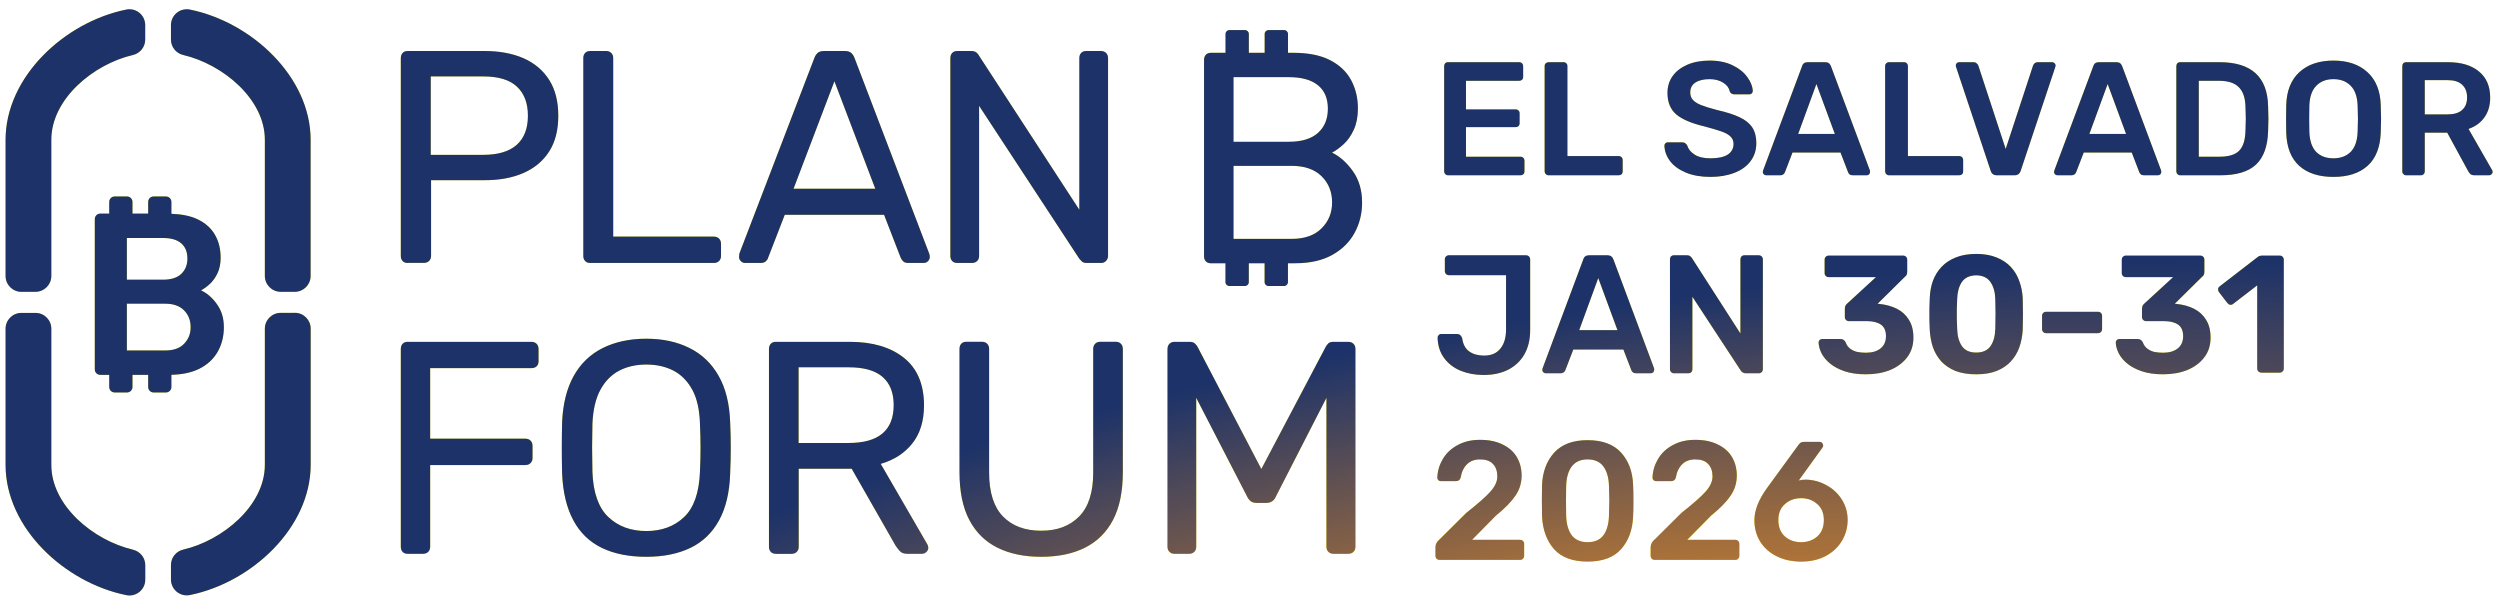
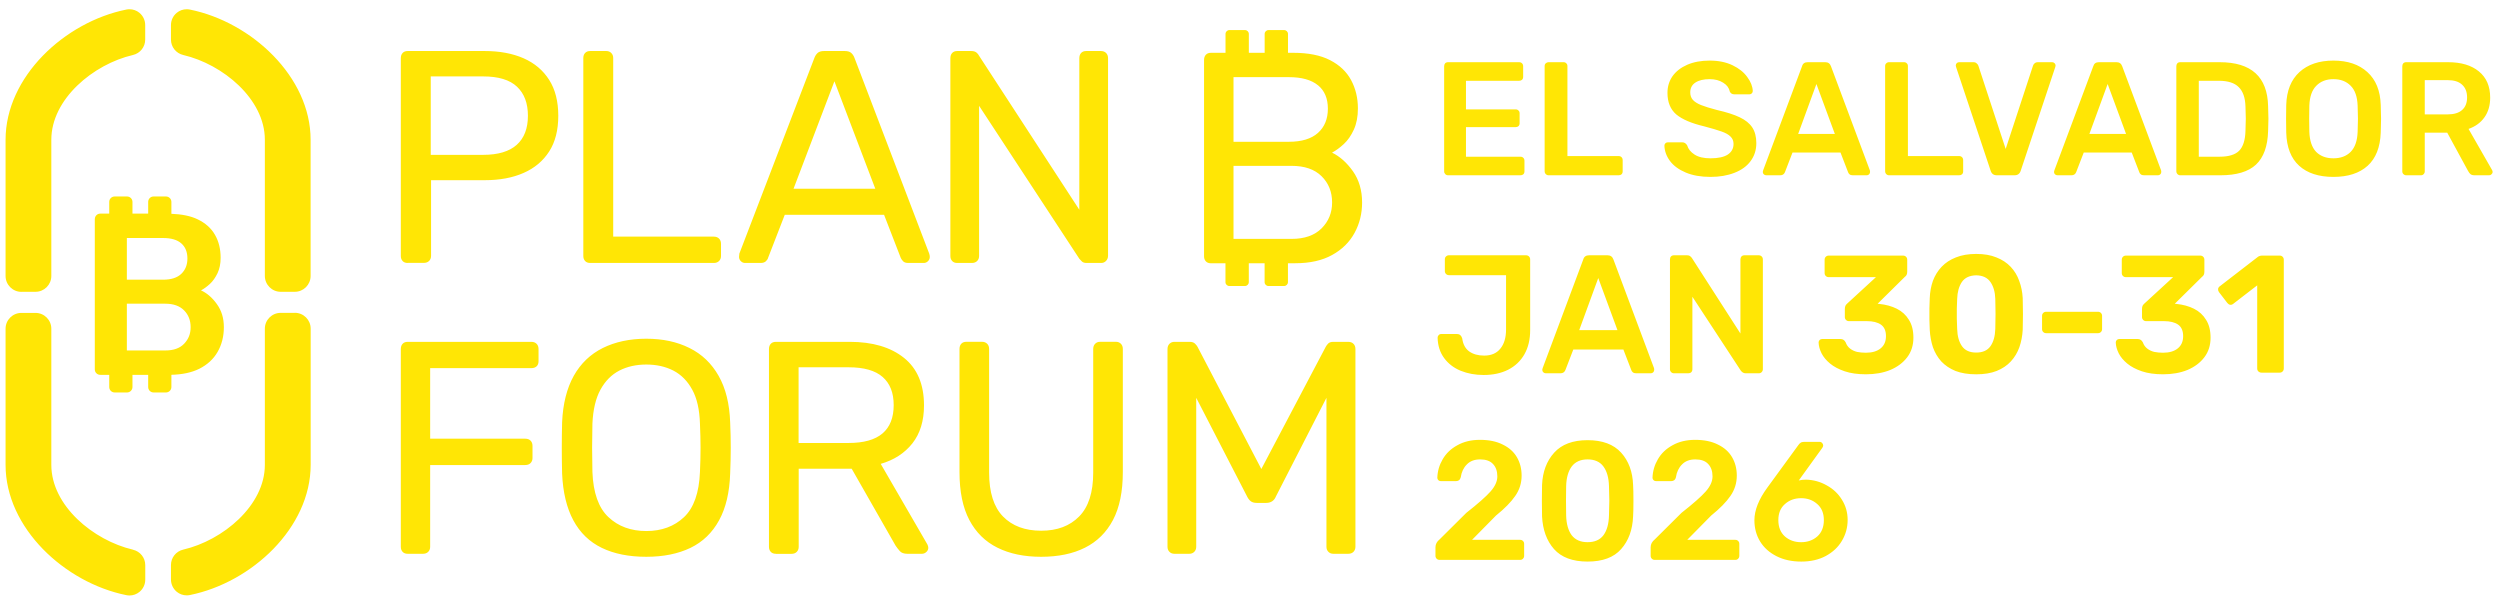
<svg xmlns="http://www.w3.org/2000/svg" width="221" height="53" viewBox="0 0 221 53" fill="none">
  <path d="M3.139 27.661C3.91 27.661 4.537 28.287 4.537 29.059V41.1C4.537 44.695 8.25 47.772 11.752 48.59L11.756 48.595C12.392 48.745 12.841 49.301 12.841 49.955V51.237C12.841 51.662 12.654 52.06 12.327 52.326C12.075 52.532 11.765 52.64 11.447 52.64C11.354 52.64 11.265 52.63 11.172 52.612C5.715 51.508 0.492 46.669 0.492 41.1V29.059C0.492 28.287 1.119 27.661 1.891 27.661H3.139ZM26.064 27.652C26.836 27.652 27.463 28.279 27.463 29.05V41.09C27.463 46.659 22.24 51.498 16.783 52.602C16.69 52.62 16.6 52.63 16.507 52.63C16.189 52.63 15.88 52.522 15.628 52.317C15.301 52.045 15.113 51.648 15.113 51.228V49.947C15.113 49.297 15.558 48.735 16.198 48.585C19.7 47.772 23.413 44.691 23.413 41.095V29.054C23.413 28.283 24.04 27.657 24.811 27.657H26.06L26.064 27.652ZM160.856 39.061C160.946 39.061 161.02 39.096 161.08 39.165C161.14 39.225 161.17 39.3 161.17 39.389C161.17 39.439 161.145 39.504 161.096 39.583L159.009 42.474C159.207 42.424 159.421 42.4 159.649 42.4C160.315 42.419 160.926 42.589 161.482 42.907C162.049 43.215 162.496 43.637 162.824 44.173C163.162 44.71 163.331 45.306 163.331 45.962C163.331 46.628 163.162 47.243 162.824 47.81C162.496 48.366 162.019 48.814 161.394 49.152C160.778 49.48 160.057 49.644 159.232 49.644C158.398 49.644 157.667 49.484 157.041 49.166C156.415 48.848 155.933 48.417 155.596 47.87C155.258 47.314 155.089 46.687 155.089 45.992C155.089 45.107 155.471 44.143 156.236 43.1L158.964 39.36C159.023 39.27 159.088 39.2 159.157 39.151C159.237 39.091 159.342 39.061 159.471 39.061H160.856ZM140.342 38.911C141.653 38.911 142.642 39.279 143.308 40.014C143.973 40.749 144.326 41.704 144.366 42.876C144.386 43.154 144.396 43.621 144.396 44.277C144.396 44.922 144.386 45.379 144.366 45.648C144.317 46.84 143.963 47.804 143.308 48.539C142.662 49.275 141.673 49.643 140.342 49.643C139.02 49.643 138.031 49.275 137.375 48.539C136.729 47.804 136.377 46.84 136.317 45.648C136.307 45.379 136.302 44.922 136.302 44.277C136.302 43.621 136.307 43.154 136.317 42.876C136.367 41.704 136.725 40.749 137.391 40.014C138.056 39.279 139.04 38.911 140.342 38.911ZM130.829 38.882C131.624 38.882 132.295 39.021 132.842 39.299C133.398 39.567 133.816 39.94 134.094 40.417C134.372 40.894 134.511 41.436 134.511 42.042C134.511 42.708 134.322 43.309 133.944 43.845C133.577 44.382 133.01 44.958 132.245 45.575L130.129 47.721H134.377C134.486 47.721 134.57 47.755 134.63 47.825C134.699 47.884 134.734 47.969 134.734 48.078V49.137C134.734 49.236 134.699 49.32 134.63 49.39C134.57 49.459 134.486 49.494 134.377 49.494H127.252C127.153 49.494 127.069 49.459 126.999 49.39C126.93 49.32 126.895 49.236 126.895 49.137V48.376C126.895 48.108 127.018 47.875 127.267 47.676L129.622 45.336C130.645 44.532 131.355 43.905 131.753 43.458C132.16 43.001 132.364 42.554 132.364 42.117C132.364 41.649 132.235 41.281 131.977 41.013C131.728 40.745 131.35 40.611 130.844 40.611C130.347 40.611 129.955 40.76 129.667 41.058C129.379 41.346 129.199 41.724 129.13 42.191C129.1 42.31 129.045 42.4 128.966 42.459C128.886 42.509 128.797 42.533 128.698 42.533H127.371C127.282 42.533 127.207 42.504 127.147 42.445C127.088 42.385 127.059 42.315 127.059 42.236C127.078 41.649 127.237 41.103 127.535 40.596C127.833 40.079 128.266 39.667 128.832 39.359C129.398 39.041 130.064 38.882 130.829 38.882ZM149.852 38.882C150.646 38.882 151.318 39.021 151.864 39.299C152.421 39.567 152.838 39.94 153.116 40.417C153.394 40.894 153.533 41.436 153.533 42.042C153.533 42.708 153.344 43.309 152.967 43.845C152.599 44.382 152.033 44.958 151.268 45.575L149.151 47.721H153.399C153.508 47.721 153.593 47.755 153.652 47.825C153.722 47.884 153.757 47.969 153.757 48.078V49.137C153.757 49.236 153.722 49.32 153.652 49.39C153.593 49.459 153.509 49.494 153.399 49.494H146.274C146.175 49.494 146.091 49.459 146.021 49.39C145.952 49.32 145.917 49.236 145.917 49.137V48.376C145.917 48.108 146.042 47.875 146.29 47.676L148.645 45.336C149.668 44.531 150.379 43.905 150.776 43.458C151.184 43.001 151.387 42.554 151.387 42.117C151.387 41.649 151.257 41.281 150.999 41.013C150.751 40.745 150.373 40.611 149.867 40.611C149.37 40.611 148.978 40.76 148.689 41.058C148.401 41.346 148.222 41.724 148.152 42.191C148.123 42.31 148.068 42.4 147.988 42.459C147.909 42.509 147.82 42.533 147.721 42.533H146.394C146.304 42.533 146.229 42.504 146.17 42.445C146.11 42.385 146.081 42.315 146.081 42.236C146.101 41.649 146.26 41.103 146.558 40.596C146.856 40.079 147.288 39.667 147.854 39.359C148.421 39.041 149.087 38.882 149.852 38.882ZM92.043 49.222H92.029C92.032 49.222 92.034 49.221 92.036 49.221C92.038 49.221 92.041 49.222 92.043 49.222ZM57.135 49.221H57.13L57.132 49.22L57.135 49.221ZM86.797 30.214C86.993 30.214 87.148 30.27 87.265 30.387C87.382 30.504 87.438 30.658 87.438 30.855V41.778C87.438 43.526 87.849 44.822 88.667 45.658C89.485 46.495 90.612 46.916 92.038 46.916C93.464 46.916 94.568 46.495 95.395 45.658C96.223 44.822 96.64 43.526 96.64 41.778V30.855C96.64 30.658 96.696 30.504 96.812 30.387C96.929 30.27 97.074 30.214 97.252 30.214H98.645C98.823 30.214 98.973 30.27 99.085 30.387C99.202 30.504 99.258 30.658 99.258 30.855V41.722C99.258 43.452 98.968 44.868 98.389 45.967C97.809 47.066 96.981 47.88 95.91 48.417C94.841 48.954 93.548 49.22 92.036 49.221C90.538 49.22 89.254 48.954 88.176 48.417C87.096 47.88 86.268 47.066 85.689 45.967C85.109 44.868 84.819 43.456 84.819 41.722V30.855C84.819 30.658 84.87 30.504 84.978 30.387C85.085 30.27 85.235 30.214 85.432 30.214H86.797ZM57.13 29.943C58.589 29.943 59.846 30.214 60.945 30.761C62.044 31.303 62.904 32.126 63.526 33.225C64.153 34.324 64.49 35.694 64.546 37.335C64.583 38.121 64.598 38.873 64.598 39.598C64.598 40.323 64.579 41.076 64.546 41.862C64.494 43.521 64.167 44.9 63.568 45.994C62.97 47.089 62.129 47.903 61.039 48.431C59.95 48.954 58.651 49.22 57.132 49.22C55.599 49.22 54.286 48.959 53.197 48.431C52.108 47.903 51.271 47.093 50.682 45.994C50.093 44.896 49.761 43.517 49.69 41.862C49.672 41.076 49.662 40.323 49.662 39.598C49.662 38.873 49.672 38.121 49.69 37.335C49.761 35.694 50.107 34.324 50.72 33.225C51.337 32.126 52.192 31.308 53.291 30.761C54.39 30.219 55.671 29.943 57.13 29.943ZM75.121 30.219C77.136 30.219 78.736 30.692 79.914 31.636C81.092 32.581 81.682 33.983 81.682 35.839C81.682 37.214 81.335 38.331 80.652 39.197C79.965 40.062 79.035 40.665 77.856 41.006L81.981 48.127C82.032 48.235 82.061 48.333 82.061 48.422C82.061 48.567 82.004 48.689 81.888 48.796C81.771 48.904 81.639 48.955 81.499 48.955H80.213C79.909 48.955 79.685 48.876 79.545 48.717C79.4 48.558 79.278 48.394 79.171 48.236L75.29 41.437H70.605V48.343C70.604 48.521 70.549 48.67 70.432 48.787C70.315 48.904 70.16 48.96 69.964 48.96H68.599L68.589 48.955C68.393 48.955 68.239 48.899 68.136 48.782C68.028 48.666 67.977 48.52 67.977 48.338V30.86C67.977 30.663 68.028 30.509 68.136 30.392C68.243 30.275 68.393 30.219 68.589 30.219H75.121ZM46.967 30.219C47.163 30.219 47.318 30.275 47.435 30.392C47.551 30.509 47.607 30.663 47.607 30.86V31.93C47.607 32.126 47.551 32.276 47.435 32.384C47.318 32.492 47.163 32.543 46.967 32.543H38.026V38.781H46.434C46.63 38.781 46.785 38.837 46.901 38.953C47.018 39.07 47.074 39.225 47.074 39.421V40.492C47.074 40.669 47.014 40.819 46.901 40.936C46.785 41.053 46.63 41.109 46.434 41.109H38.026V48.338C38.026 48.516 37.97 48.666 37.853 48.782C37.737 48.899 37.583 48.955 37.387 48.955H36.044C35.848 48.955 35.694 48.899 35.591 48.782C35.483 48.666 35.432 48.52 35.432 48.338V30.86C35.432 30.663 35.483 30.509 35.591 30.392C35.698 30.275 35.848 30.219 36.044 30.219H46.967ZM105.157 30.219C105.372 30.219 105.531 30.271 105.639 30.378C105.746 30.486 105.816 30.575 105.854 30.645L111.502 41.46L117.202 30.645C117.24 30.575 117.305 30.486 117.403 30.378C117.501 30.271 117.655 30.219 117.87 30.219H119.18C119.376 30.219 119.531 30.275 119.647 30.392C119.764 30.509 119.82 30.663 119.82 30.86V48.338C119.82 48.516 119.76 48.666 119.647 48.782C119.531 48.899 119.376 48.955 119.18 48.955H117.87C117.693 48.955 117.543 48.899 117.431 48.782C117.314 48.666 117.258 48.52 117.258 48.338V35.166L112.788 43.891C112.718 44.069 112.61 44.21 112.465 44.308C112.32 44.406 112.143 44.457 111.933 44.457H111.104C110.871 44.457 110.693 44.406 110.566 44.308C110.44 44.21 110.333 44.073 110.244 43.891L105.746 35.166V48.338C105.746 48.516 105.69 48.666 105.573 48.782C105.456 48.899 105.311 48.955 105.134 48.955H103.819C103.642 48.955 103.492 48.899 103.38 48.782C103.263 48.666 103.207 48.52 103.207 48.338V30.86C103.207 30.663 103.263 30.509 103.38 30.392C103.497 30.275 103.642 30.219 103.819 30.219H105.157ZM159.217 44.039C158.651 44.039 158.174 44.213 157.786 44.561C157.399 44.899 157.205 45.371 157.205 45.977C157.205 46.593 157.399 47.075 157.786 47.423C158.174 47.761 158.651 47.93 159.217 47.93C159.783 47.93 160.261 47.761 160.648 47.423C161.036 47.075 161.229 46.593 161.229 45.977C161.229 45.371 161.036 44.899 160.648 44.561C160.261 44.213 159.783 44.039 159.217 44.039ZM140.342 40.611C139.726 40.611 139.258 40.819 138.94 41.237C138.633 41.654 138.468 42.23 138.448 42.965C138.438 43.233 138.434 43.666 138.434 44.262C138.434 44.848 138.438 45.285 138.448 45.574C138.468 46.319 138.632 46.9 138.94 47.318C139.258 47.725 139.726 47.929 140.342 47.929C140.967 47.929 141.434 47.725 141.742 47.318C142.05 46.9 142.215 46.319 142.234 45.574C142.254 44.997 142.265 44.56 142.265 44.262C142.265 43.934 142.254 43.502 142.234 42.965C142.214 42.23 142.05 41.654 141.742 41.237C141.434 40.819 140.968 40.611 140.342 40.611ZM57.135 32.225C56.242 32.225 55.447 32.402 54.755 32.757C54.058 33.117 53.502 33.679 53.081 34.446C52.66 35.212 52.426 36.213 52.37 37.443C52.351 38.228 52.342 38.939 52.342 39.571C52.342 40.202 52.351 40.922 52.37 41.726C52.44 43.563 52.913 44.896 53.787 45.714C54.661 46.537 55.779 46.944 57.135 46.944C58.491 46.944 59.604 46.532 60.469 45.714C61.334 44.896 61.801 43.563 61.876 41.726C61.913 40.922 61.928 40.206 61.928 39.571C61.928 38.935 61.909 38.228 61.876 37.443C61.839 36.213 61.614 35.212 61.193 34.446C60.773 33.679 60.216 33.117 59.52 32.757C58.823 32.402 58.028 32.225 57.135 32.225ZM70.595 39.159H75.014C76.351 39.159 77.351 38.879 78.011 38.318C78.67 37.757 79.002 36.924 79.002 35.816C79.002 34.708 78.675 33.899 78.025 33.324C77.375 32.753 76.37 32.468 75.014 32.468H70.595V39.159ZM11.232 17.369C11.494 17.369 11.71 17.584 11.71 17.846V18.884H13.099V17.846C13.099 17.584 13.313 17.369 13.575 17.369H14.674C14.936 17.369 15.151 17.584 15.151 17.846V18.899C16.077 18.936 16.853 19.09 17.466 19.385C18.158 19.717 18.672 20.175 19.004 20.759C19.341 21.339 19.504 22.022 19.504 22.793C19.504 23.312 19.411 23.762 19.229 24.15C19.041 24.538 18.821 24.856 18.555 25.099C18.288 25.342 18.027 25.534 17.77 25.669C18.302 25.912 18.77 26.319 19.177 26.889C19.584 27.459 19.789 28.114 19.789 28.928C19.789 29.741 19.602 30.471 19.237 31.107C18.873 31.743 18.33 32.244 17.61 32.604C16.937 32.936 16.114 33.109 15.151 33.132V34.216C15.151 34.478 14.936 34.694 14.674 34.694H13.575C13.313 34.694 13.099 34.478 13.099 34.216V33.136H11.71V34.216C11.71 34.478 11.494 34.694 11.232 34.694H10.134C9.867 34.694 9.657 34.478 9.657 34.216V33.136H8.866C8.731 33.136 8.614 33.09 8.521 32.996C8.427 32.903 8.38 32.785 8.38 32.65V19.389C8.38 19.244 8.427 19.123 8.521 19.025C8.614 18.931 8.731 18.884 8.866 18.884H9.657V17.846C9.657 17.584 9.872 17.369 10.134 17.369H11.232ZM134.894 22.566C135.003 22.566 135.093 22.601 135.162 22.67C135.232 22.74 135.267 22.829 135.267 22.939V29.184C135.267 30.009 135.098 30.72 134.76 31.316C134.422 31.912 133.939 32.369 133.313 32.687C132.697 32.995 131.977 33.149 131.152 33.149C130.417 33.149 129.742 33.024 129.126 32.776C128.52 32.527 128.033 32.155 127.665 31.658C127.297 31.162 127.104 30.56 127.084 29.855C127.084 29.765 127.113 29.691 127.173 29.631C127.232 29.562 127.307 29.527 127.396 29.527H128.812C129.031 29.527 129.18 29.656 129.26 29.914C129.329 30.431 129.533 30.813 129.871 31.062C130.219 31.31 130.661 31.435 131.197 31.435C131.823 31.435 132.3 31.231 132.628 30.823C132.966 30.416 133.135 29.85 133.135 29.124V24.325H128.082C127.983 24.324 127.899 24.29 127.829 24.221C127.76 24.151 127.725 24.066 127.725 23.967V22.924C127.725 22.815 127.76 22.73 127.829 22.67C127.899 22.601 127.983 22.566 128.082 22.566H134.894ZM174.698 22.447C175.388 22.447 175.985 22.55 176.487 22.757C176.99 22.954 177.408 23.23 177.743 23.584C178.078 23.939 178.33 24.353 178.497 24.826C178.674 25.299 178.778 25.807 178.808 26.349C178.817 26.625 178.822 26.93 178.822 27.265C178.832 27.6 178.832 27.935 178.822 28.27C178.822 28.595 178.817 28.891 178.808 29.157C178.778 29.699 178.679 30.212 178.512 30.695C178.344 31.167 178.093 31.586 177.758 31.95C177.433 32.305 177.014 32.586 176.502 32.793C175.999 32.99 175.398 33.089 174.698 33.089C173.989 33.089 173.378 32.99 172.865 32.793C172.363 32.586 171.944 32.305 171.609 31.95C171.284 31.586 171.038 31.167 170.87 30.695C170.712 30.212 170.619 29.699 170.59 29.157C170.58 28.891 170.569 28.595 170.56 28.27V27.265C170.569 26.93 170.58 26.625 170.59 26.349C170.61 25.807 170.703 25.299 170.87 24.826C171.047 24.353 171.304 23.939 171.639 23.584C171.974 23.23 172.393 22.954 172.896 22.757C173.408 22.55 174.009 22.447 174.698 22.447ZM168.228 22.594C168.336 22.594 168.425 22.628 168.494 22.698C168.563 22.766 168.598 22.855 168.598 22.963V24.028C168.598 24.136 168.577 24.229 168.538 24.308C168.499 24.377 168.45 24.431 168.391 24.471L165.981 26.851L166.129 26.866C166.71 26.925 167.227 27.068 167.681 27.294C168.134 27.521 168.489 27.846 168.745 28.27C169.011 28.684 169.145 29.21 169.145 29.851C169.145 30.521 168.962 31.098 168.598 31.58C168.233 32.063 167.735 32.437 167.104 32.703C166.474 32.96 165.754 33.088 164.946 33.088C164.217 33.088 163.592 32.999 163.069 32.822C162.547 32.644 162.118 32.418 161.783 32.142C161.448 31.866 161.197 31.566 161.029 31.241C160.862 30.905 160.774 30.585 160.764 30.279C160.764 30.191 160.793 30.117 160.853 30.058C160.912 29.999 160.986 29.969 161.074 29.969H162.7C162.808 29.969 162.897 29.994 162.966 30.043C163.035 30.083 163.099 30.157 163.158 30.265C163.237 30.491 163.365 30.674 163.542 30.812C163.719 30.95 163.927 31.049 164.163 31.108C164.409 31.157 164.67 31.181 164.946 31.181C165.498 31.181 165.932 31.053 166.247 30.797C166.562 30.541 166.72 30.181 166.72 29.718C166.72 29.245 166.572 28.905 166.276 28.698C165.981 28.492 165.562 28.388 165.021 28.388H163.438C163.34 28.388 163.256 28.353 163.188 28.284C163.119 28.215 163.084 28.132 163.084 28.033V27.309C163.084 27.191 163.104 27.092 163.144 27.013C163.193 26.934 163.242 26.876 163.291 26.836L165.833 24.5H161.665C161.557 24.5 161.468 24.466 161.399 24.397C161.33 24.328 161.296 24.244 161.296 24.146V22.963C161.296 22.855 161.33 22.767 161.399 22.698C161.468 22.629 161.557 22.594 161.665 22.594H168.228ZM194.497 22.594C194.605 22.594 194.695 22.628 194.764 22.698C194.832 22.766 194.867 22.855 194.867 22.963V24.028C194.867 24.136 194.847 24.229 194.808 24.308C194.768 24.377 194.719 24.431 194.66 24.471L192.251 26.851L192.398 26.866C192.98 26.925 193.497 27.068 193.95 27.294C194.403 27.521 194.758 27.846 195.015 28.27C195.281 28.684 195.414 29.21 195.414 29.851C195.414 30.521 195.232 31.098 194.867 31.58C194.503 32.063 194.005 32.437 193.374 32.703C192.743 32.96 192.024 33.088 191.216 33.088C190.487 33.088 189.861 32.999 189.339 32.822C188.817 32.644 188.388 32.418 188.053 32.142C187.718 31.866 187.466 31.566 187.299 31.241C187.131 30.905 187.043 30.585 187.033 30.279C187.033 30.191 187.063 30.117 187.122 30.058C187.181 29.999 187.255 29.969 187.344 29.969H188.97C189.078 29.969 189.166 29.994 189.235 30.043C189.304 30.083 189.369 30.157 189.428 30.265C189.507 30.491 189.635 30.674 189.812 30.812C189.99 30.95 190.196 31.049 190.433 31.108C190.679 31.157 190.94 31.181 191.216 31.181C191.768 31.181 192.201 31.053 192.517 30.797C192.832 30.541 192.99 30.181 192.99 29.718C192.99 29.245 192.842 28.905 192.547 28.698C192.251 28.492 191.832 28.388 191.29 28.388H189.709C189.61 28.388 189.526 28.353 189.457 28.284C189.388 28.216 189.354 28.132 189.354 28.033V27.309C189.354 27.191 189.374 27.092 189.413 27.013C189.462 26.934 189.511 26.876 189.561 26.836L192.104 24.5H187.935C187.826 24.5 187.738 24.466 187.669 24.397C187.6 24.328 187.565 24.244 187.565 24.146V22.963C187.565 22.855 187.6 22.767 187.669 22.698C187.738 22.629 187.826 22.594 187.935 22.594H194.497ZM142.105 22.566C142.364 22.566 142.538 22.69 142.627 22.939L146.219 32.552C146.229 32.582 146.234 32.627 146.234 32.687C146.234 32.776 146.204 32.851 146.145 32.91C146.085 32.97 146.015 32.999 145.936 32.999H144.64C144.51 32.999 144.41 32.97 144.341 32.91C144.271 32.851 144.227 32.786 144.207 32.716L143.507 30.898H139.08L138.379 32.716C138.299 32.905 138.156 32.999 137.947 32.999H136.65C136.571 32.999 136.496 32.97 136.427 32.91C136.367 32.851 136.337 32.776 136.337 32.687L136.367 32.552L139.959 22.939C140.029 22.69 140.202 22.566 140.48 22.566H142.105ZM149.13 22.566C149.249 22.566 149.339 22.591 149.398 22.641C149.458 22.681 149.513 22.735 149.562 22.805L153.854 29.482V22.939C153.854 22.829 153.885 22.74 153.944 22.67C154.014 22.601 154.104 22.566 154.213 22.566H155.465C155.574 22.566 155.663 22.601 155.732 22.67C155.802 22.74 155.837 22.829 155.837 22.939V32.627C155.837 32.736 155.802 32.825 155.732 32.895C155.663 32.964 155.579 32.999 155.479 32.999H154.317C154.148 32.999 154.004 32.92 153.885 32.761L149.607 26.233V32.642C149.607 32.751 149.572 32.841 149.503 32.91C149.433 32.97 149.344 32.999 149.234 32.999H147.982C147.883 32.999 147.798 32.964 147.729 32.895C147.659 32.825 147.625 32.741 147.625 32.642V22.939C147.625 22.829 147.654 22.74 147.714 22.67C147.783 22.601 147.873 22.566 147.982 22.566H149.13ZM201.532 22.594C201.631 22.594 201.714 22.628 201.783 22.698C201.852 22.767 201.887 22.855 201.887 22.963V32.571C201.887 32.679 201.852 32.768 201.783 32.837C201.714 32.906 201.631 32.941 201.532 32.941H199.906C199.808 32.941 199.719 32.906 199.641 32.837C199.572 32.768 199.537 32.679 199.537 32.571V25.225L197.408 26.866C197.32 26.934 197.226 26.959 197.128 26.94C197.039 26.92 196.96 26.865 196.891 26.777L196.152 25.816C196.093 25.727 196.068 25.634 196.078 25.535C196.098 25.437 196.153 25.357 196.241 25.298L199.61 22.698C199.669 22.658 199.724 22.633 199.773 22.623C199.833 22.604 199.897 22.594 199.966 22.594H201.532ZM174.698 24.338C174.117 24.348 173.694 24.546 173.428 24.93C173.172 25.314 173.033 25.811 173.014 26.422C173.004 26.688 172.993 26.974 172.983 27.279V28.197C172.993 28.502 173.004 28.798 173.014 29.083C173.033 29.724 173.176 30.231 173.442 30.606C173.708 30.98 174.127 31.167 174.698 31.167C175.27 31.167 175.689 30.98 175.955 30.606C176.221 30.231 176.364 29.724 176.384 29.083C176.394 28.798 176.398 28.502 176.398 28.197C176.408 27.891 176.408 27.585 176.398 27.279C176.398 26.974 176.394 26.688 176.384 26.422C176.364 25.811 176.221 25.314 175.955 24.93C175.689 24.546 175.27 24.348 174.698 24.338ZM11.214 30.981H14.613C15.343 30.981 15.903 30.784 16.282 30.382C16.661 29.98 16.852 29.522 16.852 28.923C16.852 28.325 16.661 27.829 16.273 27.437C15.885 27.044 15.333 26.847 14.613 26.847H11.214V30.981ZM185.47 27.561C185.568 27.561 185.652 27.595 185.721 27.664C185.79 27.733 185.824 27.817 185.824 27.915V29.098C185.824 29.196 185.79 29.28 185.721 29.349C185.652 29.418 185.568 29.452 185.47 29.452H180.873C180.775 29.452 180.69 29.418 180.621 29.349C180.552 29.28 180.518 29.196 180.518 29.098V27.915C180.518 27.817 180.552 27.733 180.621 27.664C180.69 27.595 180.775 27.561 180.873 27.561H185.47ZM139.602 29.184H142.984L141.286 24.578L139.602 29.184ZM11.443 0.817C11.761 0.817 12.075 0.924 12.322 1.13C12.649 1.401 12.836 1.794 12.836 2.219V3.5C12.836 4.15 12.392 4.712 11.752 4.862C8.25 5.675 4.537 8.756 4.537 12.352V24.393C4.537 25.169 3.91 25.795 3.139 25.795H1.891V25.8C1.119 25.8 0.492 25.168 0.492 24.397V12.357C0.492 6.788 5.715 1.949 11.167 0.845C11.261 0.826 11.354 0.817 11.443 0.817ZM16.507 0.817C16.6 0.817 16.69 0.826 16.783 0.845C22.235 1.949 27.458 6.788 27.458 12.352V24.393C27.458 25.169 26.831 25.795 26.06 25.795H24.811C24.04 25.795 23.413 25.164 23.413 24.393V12.352C23.413 8.756 19.7 5.68 16.198 4.862C15.558 4.712 15.113 4.15 15.113 3.5V2.219C15.113 1.794 15.301 1.397 15.628 1.13C15.88 0.924 16.189 0.817 16.507 0.817ZM110.057 2.658C110.244 2.659 110.397 2.812 110.397 2.999V4.668H111.796V2.999C111.796 2.812 111.951 2.658 112.138 2.658H113.517C113.704 2.658 113.858 2.812 113.858 2.999V4.668H114.325C115.653 4.668 116.738 4.884 117.58 5.319C118.422 5.753 119.043 6.343 119.44 7.086C119.838 7.83 120.039 8.662 120.039 9.583C120.039 10.313 119.918 10.935 119.68 11.458C119.441 11.982 119.146 12.407 118.791 12.735C118.436 13.062 118.09 13.315 117.753 13.492C118.445 13.829 119.057 14.376 119.6 15.138C120.137 15.9 120.409 16.822 120.409 17.902C120.409 18.874 120.189 19.772 119.745 20.585C119.301 21.403 118.642 22.054 117.763 22.54C116.888 23.027 115.798 23.27 114.508 23.27H113.854V24.944C113.853 25.131 113.699 25.284 113.512 25.284H112.133C111.946 25.284 111.791 25.131 111.791 24.944V23.27H110.394V24.944C110.393 25.131 110.239 25.284 110.052 25.284H108.673C108.486 25.284 108.331 25.131 108.331 24.944V23.27H107.045L107.05 23.274C106.854 23.274 106.704 23.218 106.597 23.101C106.489 22.984 106.438 22.839 106.438 22.661V5.305C106.438 5.113 106.489 4.959 106.597 4.842C106.704 4.725 106.853 4.668 107.05 4.668H108.336V2.999C108.336 2.812 108.49 2.659 108.677 2.658H110.057ZM11.214 24.725H14.412C15.132 24.725 15.67 24.551 16.03 24.205C16.385 23.859 16.567 23.42 16.567 22.85C16.567 22.279 16.39 21.835 16.03 21.517C15.67 21.199 15.132 21.04 14.412 21.04H11.214V24.725ZM42.843 4.51C44.161 4.51 45.312 4.725 46.284 5.151C47.257 5.581 48.01 6.217 48.548 7.064C49.085 7.91 49.352 8.967 49.352 10.234C49.352 11.501 49.086 12.553 48.548 13.39C48.01 14.227 47.257 14.863 46.284 15.288C45.312 15.718 44.166 15.929 42.843 15.929H38.106V22.62C38.106 22.798 38.05 22.948 37.934 23.065C37.817 23.181 37.662 23.238 37.466 23.238H36.049L36.044 23.246C35.848 23.246 35.694 23.19 35.591 23.073C35.483 22.957 35.432 22.811 35.432 22.629V5.151C35.432 4.954 35.483 4.8 35.591 4.683C35.698 4.566 35.848 4.51 36.044 4.51H42.843ZM53.595 4.51C53.772 4.51 53.922 4.566 54.034 4.683C54.151 4.8 54.207 4.946 54.207 5.123V20.918H63.097C63.293 20.918 63.447 20.974 63.563 21.091C63.68 21.208 63.737 21.363 63.737 21.559V22.629C63.737 22.807 63.68 22.957 63.563 23.073C63.447 23.19 63.293 23.246 63.097 23.246H52.178C51.981 23.246 51.827 23.19 51.725 23.073C51.617 22.957 51.565 22.811 51.565 22.629V5.123C51.565 4.946 51.617 4.795 51.725 4.683C51.832 4.566 51.982 4.51 52.178 4.51H53.595ZM74.674 4.51C74.922 4.51 75.109 4.562 75.235 4.669C75.362 4.777 75.46 4.917 75.53 5.1L82.142 22.419C82.179 22.526 82.193 22.625 82.193 22.713C82.193 22.858 82.141 22.98 82.034 23.087C81.927 23.195 81.8 23.246 81.66 23.246H80.295C80.08 23.246 79.925 23.195 79.827 23.087C79.729 22.98 79.663 22.882 79.626 22.793L78.153 18.991H69.372L67.898 22.793C67.88 22.882 67.819 22.98 67.712 23.087C67.604 23.195 67.445 23.246 67.231 23.246H65.865C65.72 23.246 65.599 23.195 65.491 23.087C65.384 22.98 65.332 22.853 65.332 22.713C65.332 22.625 65.341 22.526 65.359 22.419L72 5.1C72.07 4.922 72.168 4.777 72.294 4.669C72.42 4.562 72.608 4.51 72.856 4.51H74.674ZM85.856 4.51C86.07 4.51 86.229 4.562 86.337 4.66C86.444 4.758 86.505 4.833 86.523 4.889L95.412 18.542V5.151C95.412 4.954 95.464 4.8 95.571 4.683C95.679 4.566 95.829 4.51 96.025 4.51H97.311C97.507 4.51 97.662 4.566 97.778 4.683C97.895 4.8 97.951 4.954 97.951 5.151V22.606C97.951 22.783 97.895 22.938 97.778 23.06C97.662 23.186 97.516 23.246 97.339 23.246H96.053C95.856 23.246 95.707 23.195 95.613 23.087C95.515 22.98 95.45 22.91 95.412 22.872L86.552 9.355V22.629C86.552 22.807 86.496 22.957 86.379 23.073C86.262 23.19 86.108 23.246 85.911 23.246H84.625C84.429 23.246 84.275 23.19 84.172 23.073C84.064 22.957 84.013 22.811 84.013 22.629V5.151C84.013 4.954 84.064 4.8 84.172 4.683C84.279 4.566 84.429 4.51 84.625 4.51H85.856ZM109.042 21.118H114.171C115.321 21.118 116.205 20.81 116.827 20.188C117.449 19.566 117.758 18.804 117.758 17.902C117.758 16.966 117.449 16.19 116.827 15.577C116.21 14.965 115.321 14.661 114.171 14.661H109.042V21.118ZM70.148 16.687H77.377L73.763 7.185L70.148 16.687ZM151.132 5.356C151.913 5.356 152.589 5.494 153.16 5.77C153.731 6.046 154.164 6.393 154.459 6.812C154.764 7.221 154.926 7.631 154.945 8.04C154.945 8.126 154.916 8.197 154.859 8.254C154.802 8.311 154.73 8.34 154.645 8.34H153.316C153.117 8.34 152.978 8.249 152.902 8.069C152.845 7.764 152.655 7.512 152.331 7.312C152.007 7.102 151.608 6.997 151.132 6.997C150.599 6.997 150.18 7.097 149.875 7.297C149.57 7.497 149.418 7.788 149.418 8.168C149.418 8.435 149.494 8.654 149.646 8.825C149.799 8.997 150.037 9.149 150.36 9.282C150.694 9.416 151.17 9.564 151.789 9.726C152.627 9.916 153.293 10.13 153.788 10.368C154.293 10.606 154.664 10.906 154.902 11.268C155.14 11.63 155.259 12.091 155.259 12.653C155.259 13.262 155.088 13.795 154.745 14.252C154.412 14.7 153.935 15.043 153.316 15.28C152.707 15.518 152.003 15.638 151.203 15.638C150.356 15.638 149.628 15.509 149.019 15.252C148.409 14.995 147.947 14.657 147.633 14.239C147.319 13.82 147.152 13.367 147.133 12.881C147.133 12.796 147.162 12.724 147.219 12.667C147.276 12.61 147.347 12.581 147.433 12.581H148.704C148.818 12.581 148.904 12.605 148.961 12.653C149.028 12.691 149.089 12.758 149.146 12.853C149.242 13.177 149.461 13.448 149.804 13.667C150.146 13.886 150.613 13.995 151.203 13.995C151.879 13.995 152.389 13.886 152.731 13.667C153.074 13.439 153.245 13.124 153.245 12.725C153.245 12.458 153.155 12.239 152.974 12.068C152.802 11.896 152.541 11.749 152.188 11.625C151.846 11.502 151.332 11.349 150.646 11.168C149.523 10.902 148.699 10.549 148.176 10.111C147.662 9.663 147.404 9.03 147.404 8.211C147.404 7.659 147.552 7.169 147.847 6.74C148.151 6.312 148.585 5.974 149.146 5.727C149.718 5.479 150.38 5.356 151.132 5.356ZM206.273 5.356C207.53 5.356 208.53 5.693 209.272 6.369C210.024 7.045 210.419 8.016 210.457 9.282C210.476 9.835 210.486 10.244 210.486 10.511C210.486 10.768 210.476 11.173 210.457 11.725C210.409 13.02 210.024 13.996 209.301 14.653C208.577 15.309 207.568 15.638 206.273 15.638C204.979 15.638 203.969 15.309 203.245 14.653C202.522 13.996 202.141 13.02 202.103 11.725C202.093 11.449 202.089 11.044 202.089 10.511C202.089 9.968 202.093 9.559 202.103 9.282C202.141 8.016 202.532 7.045 203.274 6.369C204.017 5.693 205.017 5.356 206.273 5.356ZM134.29 5.498C134.395 5.498 134.48 5.531 134.547 5.598C134.614 5.665 134.647 5.751 134.647 5.856V6.798C134.647 6.903 134.613 6.988 134.547 7.055C134.48 7.112 134.395 7.141 134.29 7.141H129.592V9.668H133.976C134.08 9.668 134.166 9.702 134.232 9.769C134.299 9.826 134.333 9.906 134.333 10.011V10.897C134.333 11.001 134.299 11.087 134.232 11.154C134.166 11.211 134.08 11.239 133.976 11.239H129.592V13.853H134.404C134.509 13.853 134.595 13.886 134.661 13.952C134.728 14.019 134.762 14.105 134.762 14.21V15.153C134.762 15.257 134.728 15.343 134.661 15.409C134.595 15.466 134.509 15.495 134.404 15.495H128.006C127.911 15.495 127.83 15.461 127.764 15.395C127.697 15.328 127.663 15.248 127.663 15.153V5.856C127.663 5.751 127.692 5.665 127.749 5.598C127.816 5.531 127.901 5.498 128.006 5.498H134.29ZM138.217 5.498C138.321 5.498 138.403 5.531 138.46 5.598C138.527 5.655 138.56 5.736 138.56 5.841V13.796H143.087C143.192 13.796 143.277 13.829 143.344 13.896C143.41 13.962 143.444 14.048 143.444 14.153V15.153C143.444 15.257 143.41 15.343 143.344 15.409C143.277 15.466 143.192 15.495 143.087 15.495H136.889C136.794 15.495 136.713 15.461 136.646 15.395C136.58 15.328 136.546 15.248 136.546 15.153V5.841C136.546 5.736 136.58 5.655 136.646 5.598C136.713 5.532 136.794 5.498 136.889 5.498H138.217ZM161.357 5.498C161.605 5.498 161.772 5.618 161.857 5.856L165.299 15.067C165.308 15.095 165.313 15.138 165.313 15.196C165.313 15.281 165.285 15.352 165.228 15.409C165.17 15.466 165.104 15.495 165.027 15.495H163.785C163.661 15.495 163.566 15.466 163.499 15.409C163.433 15.352 163.39 15.29 163.371 15.224L162.699 13.482H158.458L157.787 15.224C157.711 15.405 157.573 15.495 157.373 15.495H156.13C156.054 15.495 155.983 15.466 155.916 15.409C155.859 15.352 155.83 15.281 155.83 15.196L155.858 15.067L159.301 5.856C159.367 5.618 159.534 5.498 159.801 5.498H161.357ZM168.316 5.498C168.421 5.498 168.502 5.531 168.56 5.598C168.626 5.655 168.659 5.736 168.659 5.841V13.796H173.187C173.291 13.796 173.377 13.829 173.443 13.896C173.51 13.962 173.543 14.048 173.543 14.153V15.153C173.543 15.257 173.51 15.343 173.443 15.409C173.377 15.466 173.291 15.495 173.187 15.495H166.988C166.893 15.495 166.812 15.461 166.745 15.395C166.679 15.328 166.646 15.248 166.646 15.153V5.841C166.646 5.736 166.678 5.655 166.745 5.598C166.812 5.531 166.893 5.498 166.988 5.498H168.316ZM174.446 5.498C174.57 5.498 174.665 5.531 174.731 5.598C174.808 5.655 174.86 5.727 174.889 5.813L177.302 13.167L179.716 5.813C179.735 5.737 179.782 5.665 179.858 5.598C179.934 5.531 180.035 5.498 180.158 5.498H181.415C181.491 5.498 181.558 5.527 181.615 5.584C181.682 5.641 181.715 5.713 181.715 5.798L181.687 5.927L178.631 15.095C178.545 15.361 178.364 15.495 178.088 15.495H176.517C176.241 15.495 176.059 15.361 175.974 15.095L172.918 5.927L172.89 5.798C172.89 5.713 172.918 5.641 172.975 5.584C173.032 5.527 173.104 5.498 173.189 5.498H174.446ZM187.102 5.498C187.349 5.498 187.516 5.618 187.602 5.856L191.043 15.067C191.052 15.095 191.058 15.138 191.058 15.196C191.058 15.281 191.029 15.352 190.972 15.409C190.915 15.466 190.848 15.495 190.772 15.495H189.529C189.406 15.495 189.311 15.466 189.244 15.409C189.177 15.352 189.134 15.29 189.115 15.224L188.444 13.482H184.203L183.531 15.224C183.455 15.405 183.317 15.495 183.117 15.495H181.875C181.799 15.495 181.727 15.466 181.66 15.409C181.603 15.352 181.575 15.281 181.575 15.196L181.604 15.067L185.045 5.856C185.112 5.618 185.278 5.498 185.545 5.498H187.102ZM196.216 5.498C199.015 5.498 200.443 6.793 200.5 9.383C200.519 9.935 200.528 10.306 200.528 10.496C200.528 10.677 200.519 11.044 200.5 11.596C200.462 12.929 200.105 13.915 199.429 14.553C198.753 15.181 197.705 15.495 196.287 15.495H192.73C192.635 15.495 192.555 15.461 192.488 15.395C192.422 15.328 192.388 15.248 192.388 15.153V5.856C192.388 5.751 192.417 5.665 192.474 5.598C192.54 5.531 192.626 5.498 192.73 5.498H196.216ZM216.404 5.498C217.566 5.498 218.476 5.77 219.133 6.313C219.799 6.855 220.132 7.627 220.132 8.626C220.132 9.321 219.961 9.906 219.618 10.382C219.285 10.849 218.818 11.187 218.219 11.397L220.304 15.038C220.332 15.095 220.347 15.148 220.347 15.196C220.347 15.281 220.313 15.352 220.246 15.409C220.189 15.466 220.123 15.495 220.047 15.495H218.747C218.595 15.495 218.475 15.461 218.39 15.395C218.314 15.328 218.242 15.233 218.176 15.11L216.333 11.725H214.349V15.153C214.349 15.248 214.315 15.328 214.248 15.395C214.191 15.461 214.11 15.495 214.006 15.495H212.706C212.611 15.495 212.53 15.461 212.463 15.395C212.396 15.328 212.363 15.248 212.363 15.153V5.856C212.363 5.751 212.392 5.665 212.449 5.598C212.516 5.532 212.602 5.498 212.706 5.498H216.404ZM206.273 6.997C205.645 6.997 205.14 7.193 204.759 7.583C204.378 7.964 204.174 8.55 204.146 9.34C204.136 9.616 204.131 10.002 204.131 10.496C204.131 10.982 204.136 11.368 204.146 11.654C204.174 12.444 204.374 13.034 204.745 13.424C205.126 13.805 205.636 13.995 206.273 13.995C206.911 13.995 207.42 13.805 207.801 13.424C208.182 13.034 208.386 12.444 208.415 11.654C208.434 11.082 208.443 10.696 208.443 10.496C208.443 10.277 208.434 9.892 208.415 9.34C208.386 8.55 208.182 7.964 207.801 7.583C207.42 7.193 206.911 6.997 206.273 6.997ZM194.373 13.853H196.216C197.015 13.853 197.591 13.677 197.943 13.325C198.296 12.963 198.481 12.373 198.5 11.554C198.519 10.983 198.529 10.626 198.529 10.483C198.529 10.33 198.519 9.978 198.5 9.426C198.481 8.645 198.281 8.069 197.9 7.698C197.529 7.326 196.944 7.141 196.145 7.141H194.373V13.853ZM38.078 13.689H42.707C44.026 13.689 45.017 13.394 45.677 12.805C46.336 12.216 46.668 11.36 46.668 10.239C46.668 9.116 46.346 8.274 45.705 7.666C45.065 7.058 44.063 6.755 42.707 6.755H38.078V13.689ZM109.042 12.533H113.933C115.064 12.533 115.924 12.272 116.509 11.748C117.093 11.225 117.384 10.509 117.384 9.607C117.384 8.704 117.093 8.012 116.509 7.535V7.539C115.924 7.058 115.064 6.82 113.933 6.82H109.042V12.533ZM158.958 11.839H162.2L160.571 7.426L158.958 11.839ZM184.702 11.839H187.944L186.316 7.426L184.702 11.839ZM214.349 10.112H216.362C216.933 10.111 217.362 9.983 217.647 9.726C217.943 9.469 218.09 9.097 218.09 8.612C218.09 8.126 217.942 7.75 217.647 7.484C217.362 7.217 216.933 7.083 216.362 7.083H214.349V10.112Z" fill="#FFE605" />
-   <path d="M3.139 27.661C3.91 27.661 4.537 28.287 4.537 29.059V41.1C4.537 44.695 8.25 47.772 11.752 48.59L11.756 48.595C12.392 48.745 12.841 49.301 12.841 49.955V51.237C12.841 51.662 12.654 52.06 12.327 52.326C12.075 52.532 11.765 52.64 11.447 52.64C11.354 52.64 11.265 52.63 11.172 52.612C5.715 51.508 0.492 46.669 0.492 41.1V29.059C0.492 28.287 1.119 27.661 1.891 27.661H3.139ZM26.064 27.652C26.836 27.652 27.463 28.279 27.463 29.05V41.09C27.463 46.659 22.24 51.498 16.783 52.602C16.69 52.62 16.6 52.63 16.507 52.63C16.189 52.63 15.88 52.522 15.628 52.317C15.301 52.045 15.113 51.648 15.113 51.228V49.947C15.113 49.297 15.558 48.735 16.198 48.585C19.7 47.772 23.413 44.691 23.413 41.095V29.054C23.413 28.283 24.04 27.657 24.811 27.657H26.06L26.064 27.652ZM160.856 39.061C160.946 39.061 161.02 39.096 161.08 39.165C161.14 39.225 161.17 39.3 161.17 39.389C161.17 39.439 161.145 39.504 161.096 39.583L159.009 42.474C159.207 42.424 159.421 42.4 159.649 42.4C160.315 42.419 160.926 42.589 161.482 42.907C162.049 43.215 162.496 43.637 162.824 44.173C163.162 44.71 163.331 45.306 163.331 45.962C163.331 46.628 163.162 47.243 162.824 47.81C162.496 48.366 162.019 48.814 161.394 49.152C160.778 49.48 160.057 49.644 159.232 49.644C158.398 49.644 157.667 49.484 157.041 49.166C156.415 48.848 155.933 48.417 155.596 47.87C155.258 47.314 155.089 46.687 155.089 45.992C155.089 45.107 155.471 44.143 156.236 43.1L158.964 39.36C159.023 39.27 159.088 39.2 159.157 39.151C159.237 39.091 159.342 39.061 159.471 39.061H160.856ZM140.342 38.911C141.653 38.911 142.642 39.279 143.308 40.014C143.973 40.749 144.326 41.704 144.366 42.876C144.386 43.154 144.396 43.621 144.396 44.277C144.396 44.922 144.386 45.379 144.366 45.648C144.317 46.84 143.963 47.804 143.308 48.539C142.662 49.275 141.673 49.643 140.342 49.643C139.02 49.643 138.031 49.275 137.375 48.539C136.729 47.804 136.377 46.84 136.317 45.648C136.307 45.379 136.302 44.922 136.302 44.277C136.302 43.621 136.307 43.154 136.317 42.876C136.367 41.704 136.725 40.749 137.391 40.014C138.056 39.279 139.04 38.911 140.342 38.911ZM130.829 38.882C131.624 38.882 132.295 39.021 132.842 39.299C133.398 39.567 133.816 39.94 134.094 40.417C134.372 40.894 134.511 41.436 134.511 42.042C134.511 42.708 134.322 43.309 133.944 43.845C133.577 44.382 133.01 44.958 132.245 45.575L130.129 47.721H134.377C134.486 47.721 134.57 47.755 134.63 47.825C134.699 47.884 134.734 47.969 134.734 48.078V49.137C134.734 49.236 134.699 49.32 134.63 49.39C134.57 49.459 134.486 49.494 134.377 49.494H127.252C127.153 49.494 127.069 49.459 126.999 49.39C126.93 49.32 126.895 49.236 126.895 49.137V48.376C126.895 48.108 127.018 47.875 127.267 47.676L129.622 45.336C130.645 44.532 131.355 43.905 131.753 43.458C132.16 43.001 132.364 42.554 132.364 42.117C132.364 41.649 132.235 41.281 131.977 41.013C131.728 40.745 131.35 40.611 130.844 40.611C130.347 40.611 129.955 40.76 129.667 41.058C129.379 41.346 129.199 41.724 129.13 42.191C129.1 42.31 129.045 42.4 128.966 42.459C128.886 42.509 128.797 42.533 128.698 42.533H127.371C127.282 42.533 127.207 42.504 127.147 42.445C127.088 42.385 127.059 42.315 127.059 42.236C127.078 41.649 127.237 41.103 127.535 40.596C127.833 40.079 128.266 39.667 128.832 39.359C129.398 39.041 130.064 38.882 130.829 38.882ZM149.852 38.882C150.646 38.882 151.318 39.021 151.864 39.299C152.421 39.567 152.838 39.94 153.116 40.417C153.394 40.894 153.533 41.436 153.533 42.042C153.533 42.708 153.344 43.309 152.967 43.845C152.599 44.382 152.033 44.958 151.268 45.575L149.151 47.721H153.399C153.508 47.721 153.593 47.755 153.652 47.825C153.722 47.884 153.757 47.969 153.757 48.078V49.137C153.757 49.236 153.722 49.32 153.652 49.39C153.593 49.459 153.509 49.494 153.399 49.494H146.274C146.175 49.494 146.091 49.459 146.021 49.39C145.952 49.32 145.917 49.236 145.917 49.137V48.376C145.917 48.108 146.042 47.875 146.29 47.676L148.645 45.336C149.668 44.531 150.379 43.905 150.776 43.458C151.184 43.001 151.387 42.554 151.387 42.117C151.387 41.649 151.257 41.281 150.999 41.013C150.751 40.745 150.373 40.611 149.867 40.611C149.37 40.611 148.978 40.76 148.689 41.058C148.401 41.346 148.222 41.724 148.152 42.191C148.123 42.31 148.068 42.4 147.988 42.459C147.909 42.509 147.82 42.533 147.721 42.533H146.394C146.304 42.533 146.229 42.504 146.17 42.445C146.11 42.385 146.081 42.315 146.081 42.236C146.101 41.649 146.26 41.103 146.558 40.596C146.856 40.079 147.288 39.667 147.854 39.359C148.421 39.041 149.087 38.882 149.852 38.882ZM92.043 49.222H92.029C92.032 49.222 92.034 49.221 92.036 49.221C92.038 49.221 92.041 49.222 92.043 49.222ZM57.135 49.221H57.13L57.132 49.22L57.135 49.221ZM86.797 30.214C86.993 30.214 87.148 30.27 87.265 30.387C87.382 30.504 87.438 30.658 87.438 30.855V41.778C87.438 43.526 87.849 44.822 88.667 45.658C89.485 46.495 90.612 46.916 92.038 46.916C93.464 46.916 94.568 46.495 95.395 45.658C96.223 44.822 96.64 43.526 96.64 41.778V30.855C96.64 30.658 96.696 30.504 96.812 30.387C96.929 30.27 97.074 30.214 97.252 30.214H98.645C98.823 30.214 98.973 30.27 99.085 30.387C99.202 30.504 99.258 30.658 99.258 30.855V41.722C99.258 43.452 98.968 44.868 98.389 45.967C97.809 47.066 96.981 47.88 95.91 48.417C94.841 48.954 93.548 49.22 92.036 49.221C90.538 49.22 89.254 48.954 88.176 48.417C87.096 47.88 86.268 47.066 85.689 45.967C85.109 44.868 84.819 43.456 84.819 41.722V30.855C84.819 30.658 84.87 30.504 84.978 30.387C85.085 30.27 85.235 30.214 85.432 30.214H86.797ZM57.13 29.943C58.589 29.943 59.846 30.214 60.945 30.761C62.044 31.303 62.904 32.126 63.526 33.225C64.153 34.324 64.49 35.694 64.546 37.335C64.583 38.121 64.598 38.873 64.598 39.598C64.598 40.323 64.579 41.076 64.546 41.862C64.494 43.521 64.167 44.9 63.568 45.994C62.97 47.089 62.129 47.903 61.039 48.431C59.95 48.954 58.651 49.22 57.132 49.22C55.599 49.22 54.286 48.959 53.197 48.431C52.108 47.903 51.271 47.093 50.682 45.994C50.093 44.896 49.761 43.517 49.69 41.862C49.672 41.076 49.662 40.323 49.662 39.598C49.662 38.873 49.672 38.121 49.69 37.335C49.761 35.694 50.107 34.324 50.72 33.225C51.337 32.126 52.192 31.308 53.291 30.761C54.39 30.219 55.671 29.943 57.13 29.943ZM75.121 30.219C77.136 30.219 78.736 30.692 79.914 31.636C81.092 32.581 81.682 33.983 81.682 35.839C81.682 37.214 81.335 38.331 80.652 39.197C79.965 40.062 79.035 40.665 77.856 41.006L81.981 48.127C82.032 48.235 82.061 48.333 82.061 48.422C82.061 48.567 82.004 48.689 81.888 48.796C81.771 48.904 81.639 48.955 81.499 48.955H80.213C79.909 48.955 79.685 48.876 79.545 48.717C79.4 48.558 79.278 48.394 79.171 48.236L75.29 41.437H70.605V48.343C70.604 48.521 70.549 48.67 70.432 48.787C70.315 48.904 70.16 48.96 69.964 48.96H68.599L68.589 48.955C68.393 48.955 68.239 48.899 68.136 48.782C68.028 48.666 67.977 48.52 67.977 48.338V30.86C67.977 30.663 68.028 30.509 68.136 30.392C68.243 30.275 68.393 30.219 68.589 30.219H75.121ZM46.967 30.219C47.163 30.219 47.318 30.275 47.435 30.392C47.551 30.509 47.607 30.663 47.607 30.86V31.93C47.607 32.126 47.551 32.276 47.435 32.384C47.318 32.492 47.163 32.543 46.967 32.543H38.026V38.781H46.434C46.63 38.781 46.785 38.837 46.901 38.953C47.018 39.07 47.074 39.225 47.074 39.421V40.492C47.074 40.669 47.014 40.819 46.901 40.936C46.785 41.053 46.63 41.109 46.434 41.109H38.026V48.338C38.026 48.516 37.97 48.666 37.853 48.782C37.737 48.899 37.583 48.955 37.387 48.955H36.044C35.848 48.955 35.694 48.899 35.591 48.782C35.483 48.666 35.432 48.52 35.432 48.338V30.86C35.432 30.663 35.483 30.509 35.591 30.392C35.698 30.275 35.848 30.219 36.044 30.219H46.967ZM105.157 30.219C105.372 30.219 105.531 30.271 105.639 30.378C105.746 30.486 105.816 30.575 105.854 30.645L111.502 41.46L117.202 30.645C117.24 30.575 117.305 30.486 117.403 30.378C117.501 30.271 117.655 30.219 117.87 30.219H119.18C119.376 30.219 119.531 30.275 119.647 30.392C119.764 30.509 119.82 30.663 119.82 30.86V48.338C119.82 48.516 119.76 48.666 119.647 48.782C119.531 48.899 119.376 48.955 119.18 48.955H117.87C117.693 48.955 117.543 48.899 117.431 48.782C117.314 48.666 117.258 48.52 117.258 48.338V35.166L112.788 43.891C112.718 44.069 112.61 44.21 112.465 44.308C112.32 44.406 112.143 44.457 111.933 44.457H111.104C110.871 44.457 110.693 44.406 110.566 44.308C110.44 44.21 110.333 44.073 110.244 43.891L105.746 35.166V48.338C105.746 48.516 105.69 48.666 105.573 48.782C105.456 48.899 105.311 48.955 105.134 48.955H103.819C103.642 48.955 103.492 48.899 103.38 48.782C103.263 48.666 103.207 48.52 103.207 48.338V30.86C103.207 30.663 103.263 30.509 103.38 30.392C103.497 30.275 103.642 30.219 103.819 30.219H105.157ZM159.217 44.039C158.651 44.039 158.174 44.213 157.786 44.561C157.399 44.899 157.205 45.371 157.205 45.977C157.205 46.593 157.399 47.075 157.786 47.423C158.174 47.761 158.651 47.93 159.217 47.93C159.783 47.93 160.261 47.761 160.648 47.423C161.036 47.075 161.229 46.593 161.229 45.977C161.229 45.371 161.036 44.899 160.648 44.561C160.261 44.213 159.783 44.039 159.217 44.039ZM140.342 40.611C139.726 40.611 139.258 40.819 138.94 41.237C138.633 41.654 138.468 42.23 138.448 42.965C138.438 43.233 138.434 43.666 138.434 44.262C138.434 44.848 138.438 45.285 138.448 45.574C138.468 46.319 138.632 46.9 138.94 47.318C139.258 47.725 139.726 47.929 140.342 47.929C140.967 47.929 141.434 47.725 141.742 47.318C142.05 46.9 142.215 46.319 142.234 45.574C142.254 44.997 142.265 44.56 142.265 44.262C142.265 43.934 142.254 43.502 142.234 42.965C142.214 42.23 142.05 41.654 141.742 41.237C141.434 40.819 140.968 40.611 140.342 40.611ZM57.135 32.225C56.242 32.225 55.447 32.402 54.755 32.757C54.058 33.117 53.502 33.679 53.081 34.446C52.66 35.212 52.426 36.213 52.37 37.443C52.351 38.228 52.342 38.939 52.342 39.571C52.342 40.202 52.351 40.922 52.37 41.726C52.44 43.563 52.913 44.896 53.787 45.714C54.661 46.537 55.779 46.944 57.135 46.944C58.491 46.944 59.604 46.532 60.469 45.714C61.334 44.896 61.801 43.563 61.876 41.726C61.913 40.922 61.928 40.206 61.928 39.571C61.928 38.935 61.909 38.228 61.876 37.443C61.839 36.213 61.614 35.212 61.193 34.446C60.773 33.679 60.216 33.117 59.52 32.757C58.823 32.402 58.028 32.225 57.135 32.225ZM70.595 39.159H75.014C76.351 39.159 77.351 38.879 78.011 38.318C78.67 37.757 79.002 36.924 79.002 35.816C79.002 34.708 78.675 33.899 78.025 33.324C77.375 32.753 76.37 32.468 75.014 32.468H70.595V39.159ZM11.232 17.369C11.494 17.369 11.71 17.584 11.71 17.846V18.884H13.099V17.846C13.099 17.584 13.313 17.369 13.575 17.369H14.674C14.936 17.369 15.151 17.584 15.151 17.846V18.899C16.077 18.936 16.853 19.09 17.466 19.385C18.158 19.717 18.672 20.175 19.004 20.759C19.341 21.339 19.504 22.022 19.504 22.793C19.504 23.312 19.411 23.762 19.229 24.15C19.041 24.538 18.821 24.856 18.555 25.099C18.288 25.342 18.027 25.534 17.77 25.669C18.302 25.912 18.77 26.319 19.177 26.889C19.584 27.459 19.789 28.114 19.789 28.928C19.789 29.741 19.602 30.471 19.237 31.107C18.873 31.743 18.33 32.244 17.61 32.604C16.937 32.936 16.114 33.109 15.151 33.132V34.216C15.151 34.478 14.936 34.694 14.674 34.694H13.575C13.313 34.694 13.099 34.478 13.099 34.216V33.136H11.71V34.216C11.71 34.478 11.494 34.694 11.232 34.694H10.134C9.867 34.694 9.657 34.478 9.657 34.216V33.136H8.866C8.731 33.136 8.614 33.09 8.521 32.996C8.427 32.903 8.38 32.785 8.38 32.65V19.389C8.38 19.244 8.427 19.123 8.521 19.025C8.614 18.931 8.731 18.884 8.866 18.884H9.657V17.846C9.657 17.584 9.872 17.369 10.134 17.369H11.232ZM134.894 22.566C135.003 22.566 135.093 22.601 135.162 22.67C135.232 22.74 135.267 22.829 135.267 22.939V29.184C135.267 30.009 135.098 30.72 134.76 31.316C134.422 31.912 133.939 32.369 133.313 32.687C132.697 32.995 131.977 33.149 131.152 33.149C130.417 33.149 129.742 33.024 129.126 32.776C128.52 32.527 128.033 32.155 127.665 31.658C127.297 31.162 127.104 30.56 127.084 29.855C127.084 29.765 127.113 29.691 127.173 29.631C127.232 29.562 127.307 29.527 127.396 29.527H128.812C129.031 29.527 129.18 29.656 129.26 29.914C129.329 30.431 129.533 30.813 129.871 31.062C130.219 31.31 130.661 31.435 131.197 31.435C131.823 31.435 132.3 31.231 132.628 30.823C132.966 30.416 133.135 29.85 133.135 29.124V24.325H128.082C127.983 24.324 127.899 24.29 127.829 24.221C127.76 24.151 127.725 24.066 127.725 23.967V22.924C127.725 22.815 127.76 22.73 127.829 22.67C127.899 22.601 127.983 22.566 128.082 22.566H134.894ZM174.698 22.447C175.388 22.447 175.985 22.55 176.487 22.757C176.99 22.954 177.408 23.23 177.743 23.584C178.078 23.939 178.33 24.353 178.497 24.826C178.674 25.299 178.778 25.807 178.808 26.349C178.817 26.625 178.822 26.93 178.822 27.265C178.832 27.6 178.832 27.935 178.822 28.27C178.822 28.595 178.817 28.891 178.808 29.157C178.778 29.699 178.679 30.212 178.512 30.695C178.344 31.167 178.093 31.586 177.758 31.95C177.433 32.305 177.014 32.586 176.502 32.793C175.999 32.99 175.398 33.089 174.698 33.089C173.989 33.089 173.378 32.99 172.865 32.793C172.363 32.586 171.944 32.305 171.609 31.95C171.284 31.586 171.038 31.167 170.87 30.695C170.712 30.212 170.619 29.699 170.59 29.157C170.58 28.891 170.569 28.595 170.56 28.27V27.265C170.569 26.93 170.58 26.625 170.59 26.349C170.61 25.807 170.703 25.299 170.87 24.826C171.047 24.353 171.304 23.939 171.639 23.584C171.974 23.23 172.393 22.954 172.896 22.757C173.408 22.55 174.009 22.447 174.698 22.447ZM168.228 22.594C168.336 22.594 168.425 22.628 168.494 22.698C168.563 22.766 168.598 22.855 168.598 22.963V24.028C168.598 24.136 168.577 24.229 168.538 24.308C168.499 24.377 168.45 24.431 168.391 24.471L165.981 26.851L166.129 26.866C166.71 26.925 167.227 27.068 167.681 27.294C168.134 27.521 168.489 27.846 168.745 28.27C169.011 28.684 169.145 29.21 169.145 29.851C169.145 30.521 168.962 31.098 168.598 31.58C168.233 32.063 167.735 32.437 167.104 32.703C166.474 32.96 165.754 33.088 164.946 33.088C164.217 33.088 163.592 32.999 163.069 32.822C162.547 32.644 162.118 32.418 161.783 32.142C161.448 31.866 161.197 31.566 161.029 31.241C160.862 30.905 160.774 30.585 160.764 30.279C160.764 30.191 160.793 30.117 160.853 30.058C160.912 29.999 160.986 29.969 161.074 29.969H162.7C162.808 29.969 162.897 29.994 162.966 30.043C163.035 30.083 163.099 30.157 163.158 30.265C163.237 30.491 163.365 30.674 163.542 30.812C163.719 30.95 163.927 31.049 164.163 31.108C164.409 31.157 164.67 31.181 164.946 31.181C165.498 31.181 165.932 31.053 166.247 30.797C166.562 30.541 166.72 30.181 166.72 29.718C166.72 29.245 166.572 28.905 166.276 28.698C165.981 28.492 165.562 28.388 165.021 28.388H163.438C163.34 28.388 163.256 28.353 163.188 28.284C163.119 28.215 163.084 28.132 163.084 28.033V27.309C163.084 27.191 163.104 27.092 163.144 27.013C163.193 26.934 163.242 26.876 163.291 26.836L165.833 24.5H161.665C161.557 24.5 161.468 24.466 161.399 24.397C161.33 24.328 161.296 24.244 161.296 24.146V22.963C161.296 22.855 161.33 22.767 161.399 22.698C161.468 22.629 161.557 22.594 161.665 22.594H168.228ZM194.497 22.594C194.605 22.594 194.695 22.628 194.764 22.698C194.832 22.766 194.867 22.855 194.867 22.963V24.028C194.867 24.136 194.847 24.229 194.808 24.308C194.768 24.377 194.719 24.431 194.66 24.471L192.251 26.851L192.398 26.866C192.98 26.925 193.497 27.068 193.95 27.294C194.403 27.521 194.758 27.846 195.015 28.27C195.281 28.684 195.414 29.21 195.414 29.851C195.414 30.521 195.232 31.098 194.867 31.58C194.503 32.063 194.005 32.437 193.374 32.703C192.743 32.96 192.024 33.088 191.216 33.088C190.487 33.088 189.861 32.999 189.339 32.822C188.817 32.644 188.388 32.418 188.053 32.142C187.718 31.866 187.466 31.566 187.299 31.241C187.131 30.905 187.043 30.585 187.033 30.279C187.033 30.191 187.063 30.117 187.122 30.058C187.181 29.999 187.255 29.969 187.344 29.969H188.97C189.078 29.969 189.166 29.994 189.235 30.043C189.304 30.083 189.369 30.157 189.428 30.265C189.507 30.491 189.635 30.674 189.812 30.812C189.99 30.95 190.196 31.049 190.433 31.108C190.679 31.157 190.94 31.181 191.216 31.181C191.768 31.181 192.201 31.053 192.517 30.797C192.832 30.541 192.99 30.181 192.99 29.718C192.99 29.245 192.842 28.905 192.547 28.698C192.251 28.492 191.832 28.388 191.29 28.388H189.709C189.61 28.388 189.526 28.353 189.457 28.284C189.388 28.216 189.354 28.132 189.354 28.033V27.309C189.354 27.191 189.374 27.092 189.413 27.013C189.462 26.934 189.511 26.876 189.561 26.836L192.104 24.5H187.935C187.826 24.5 187.738 24.466 187.669 24.397C187.6 24.328 187.565 24.244 187.565 24.146V22.963C187.565 22.855 187.6 22.767 187.669 22.698C187.738 22.629 187.826 22.594 187.935 22.594H194.497ZM142.105 22.566C142.364 22.566 142.538 22.69 142.627 22.939L146.219 32.552C146.229 32.582 146.234 32.627 146.234 32.687C146.234 32.776 146.204 32.851 146.145 32.91C146.085 32.97 146.015 32.999 145.936 32.999H144.64C144.51 32.999 144.41 32.97 144.341 32.91C144.271 32.851 144.227 32.786 144.207 32.716L143.507 30.898H139.08L138.379 32.716C138.299 32.905 138.156 32.999 137.947 32.999H136.65C136.571 32.999 136.496 32.97 136.427 32.91C136.367 32.851 136.337 32.776 136.337 32.687L136.367 32.552L139.959 22.939C140.029 22.69 140.202 22.566 140.48 22.566H142.105ZM149.13 22.566C149.249 22.566 149.339 22.591 149.398 22.641C149.458 22.681 149.513 22.735 149.562 22.805L153.854 29.482V22.939C153.854 22.829 153.885 22.74 153.944 22.67C154.014 22.601 154.104 22.566 154.213 22.566H155.465C155.574 22.566 155.663 22.601 155.732 22.67C155.802 22.74 155.837 22.829 155.837 22.939V32.627C155.837 32.736 155.802 32.825 155.732 32.895C155.663 32.964 155.579 32.999 155.479 32.999H154.317C154.148 32.999 154.004 32.92 153.885 32.761L149.607 26.233V32.642C149.607 32.751 149.572 32.841 149.503 32.91C149.433 32.97 149.344 32.999 149.234 32.999H147.982C147.883 32.999 147.798 32.964 147.729 32.895C147.659 32.825 147.625 32.741 147.625 32.642V22.939C147.625 22.829 147.654 22.74 147.714 22.67C147.783 22.601 147.873 22.566 147.982 22.566H149.13ZM201.532 22.594C201.631 22.594 201.714 22.628 201.783 22.698C201.852 22.767 201.887 22.855 201.887 22.963V32.571C201.887 32.679 201.852 32.768 201.783 32.837C201.714 32.906 201.631 32.941 201.532 32.941H199.906C199.808 32.941 199.719 32.906 199.641 32.837C199.572 32.768 199.537 32.679 199.537 32.571V25.225L197.408 26.866C197.32 26.934 197.226 26.959 197.128 26.94C197.039 26.92 196.96 26.865 196.891 26.777L196.152 25.816C196.093 25.727 196.068 25.634 196.078 25.535C196.098 25.437 196.153 25.357 196.241 25.298L199.61 22.698C199.669 22.658 199.724 22.633 199.773 22.623C199.833 22.604 199.897 22.594 199.966 22.594H201.532ZM174.698 24.338C174.117 24.348 173.694 24.546 173.428 24.93C173.172 25.314 173.033 25.811 173.014 26.422C173.004 26.688 172.993 26.974 172.983 27.279V28.197C172.993 28.502 173.004 28.798 173.014 29.083C173.033 29.724 173.176 30.231 173.442 30.606C173.708 30.98 174.127 31.167 174.698 31.167C175.27 31.167 175.689 30.98 175.955 30.606C176.221 30.231 176.364 29.724 176.384 29.083C176.394 28.798 176.398 28.502 176.398 28.197C176.408 27.891 176.408 27.585 176.398 27.279C176.398 26.974 176.394 26.688 176.384 26.422C176.364 25.811 176.221 25.314 175.955 24.93C175.689 24.546 175.27 24.348 174.698 24.338ZM11.214 30.981H14.613C15.343 30.981 15.903 30.784 16.282 30.382C16.661 29.98 16.852 29.522 16.852 28.923C16.852 28.325 16.661 27.829 16.273 27.437C15.885 27.044 15.333 26.847 14.613 26.847H11.214V30.981ZM185.47 27.561C185.568 27.561 185.652 27.595 185.721 27.664C185.79 27.733 185.824 27.817 185.824 27.915V29.098C185.824 29.196 185.79 29.28 185.721 29.349C185.652 29.418 185.568 29.452 185.47 29.452H180.873C180.775 29.452 180.69 29.418 180.621 29.349C180.552 29.28 180.518 29.196 180.518 29.098V27.915C180.518 27.817 180.552 27.733 180.621 27.664C180.69 27.595 180.775 27.561 180.873 27.561H185.47ZM139.602 29.184H142.984L141.286 24.578L139.602 29.184ZM11.443 0.817C11.761 0.817 12.075 0.924 12.322 1.13C12.649 1.401 12.836 1.794 12.836 2.219V3.5C12.836 4.15 12.392 4.712 11.752 4.862C8.25 5.675 4.537 8.756 4.537 12.352V24.393C4.537 25.169 3.91 25.795 3.139 25.795H1.891V25.8C1.119 25.8 0.492 25.168 0.492 24.397V12.357C0.492 6.788 5.715 1.949 11.167 0.845C11.261 0.826 11.354 0.817 11.443 0.817ZM16.507 0.817C16.6 0.817 16.69 0.826 16.783 0.845C22.235 1.949 27.458 6.788 27.458 12.352V24.393C27.458 25.169 26.831 25.795 26.06 25.795H24.811C24.04 25.795 23.413 25.164 23.413 24.393V12.352C23.413 8.756 19.7 5.68 16.198 4.862C15.558 4.712 15.113 4.15 15.113 3.5V2.219C15.113 1.794 15.301 1.397 15.628 1.13C15.88 0.924 16.189 0.817 16.507 0.817ZM110.057 2.658C110.244 2.659 110.397 2.812 110.397 2.999V4.668H111.796V2.999C111.796 2.812 111.951 2.658 112.138 2.658H113.517C113.704 2.658 113.858 2.812 113.858 2.999V4.668H114.325C115.653 4.668 116.738 4.884 117.58 5.319C118.422 5.753 119.043 6.343 119.44 7.086C119.838 7.83 120.039 8.662 120.039 9.583C120.039 10.313 119.918 10.935 119.68 11.458C119.441 11.982 119.146 12.407 118.791 12.735C118.436 13.062 118.09 13.315 117.753 13.492C118.445 13.829 119.057 14.376 119.6 15.138C120.137 15.9 120.409 16.822 120.409 17.902C120.409 18.874 120.189 19.772 119.745 20.585C119.301 21.403 118.642 22.054 117.763 22.54C116.888 23.027 115.798 23.27 114.508 23.27H113.854V24.944C113.853 25.131 113.699 25.284 113.512 25.284H112.133C111.946 25.284 111.791 25.131 111.791 24.944V23.27H110.394V24.944C110.393 25.131 110.239 25.284 110.052 25.284H108.673C108.486 25.284 108.331 25.131 108.331 24.944V23.27H107.045L107.05 23.274C106.854 23.274 106.704 23.218 106.597 23.101C106.489 22.984 106.438 22.839 106.438 22.661V5.305C106.438 5.113 106.489 4.959 106.597 4.842C106.704 4.725 106.853 4.668 107.05 4.668H108.336V2.999C108.336 2.812 108.49 2.659 108.677 2.658H110.057ZM11.214 24.725H14.412C15.132 24.725 15.67 24.551 16.03 24.205C16.385 23.859 16.567 23.42 16.567 22.85C16.567 22.279 16.39 21.835 16.03 21.517C15.67 21.199 15.132 21.04 14.412 21.04H11.214V24.725ZM42.843 4.51C44.161 4.51 45.312 4.725 46.284 5.151C47.257 5.581 48.01 6.217 48.548 7.064C49.085 7.91 49.352 8.967 49.352 10.234C49.352 11.501 49.086 12.553 48.548 13.39C48.01 14.227 47.257 14.863 46.284 15.288C45.312 15.718 44.166 15.929 42.843 15.929H38.106V22.62C38.106 22.798 38.05 22.948 37.934 23.065C37.817 23.181 37.662 23.238 37.466 23.238H36.049L36.044 23.246C35.848 23.246 35.694 23.19 35.591 23.073C35.483 22.957 35.432 22.811 35.432 22.629V5.151C35.432 4.954 35.483 4.8 35.591 4.683C35.698 4.566 35.848 4.51 36.044 4.51H42.843ZM53.595 4.51C53.772 4.51 53.922 4.566 54.034 4.683C54.151 4.8 54.207 4.946 54.207 5.123V20.918H63.097C63.293 20.918 63.447 20.974 63.563 21.091C63.68 21.208 63.737 21.363 63.737 21.559V22.629C63.737 22.807 63.68 22.957 63.563 23.073C63.447 23.19 63.293 23.246 63.097 23.246H52.178C51.981 23.246 51.827 23.19 51.725 23.073C51.617 22.957 51.565 22.811 51.565 22.629V5.123C51.565 4.946 51.617 4.795 51.725 4.683C51.832 4.566 51.982 4.51 52.178 4.51H53.595ZM74.674 4.51C74.922 4.51 75.109 4.562 75.235 4.669C75.362 4.777 75.46 4.917 75.53 5.1L82.142 22.419C82.179 22.526 82.193 22.625 82.193 22.713C82.193 22.858 82.141 22.98 82.034 23.087C81.927 23.195 81.8 23.246 81.66 23.246H80.295C80.08 23.246 79.925 23.195 79.827 23.087C79.729 22.98 79.663 22.882 79.626 22.793L78.153 18.991H69.372L67.898 22.793C67.88 22.882 67.819 22.98 67.712 23.087C67.604 23.195 67.445 23.246 67.231 23.246H65.865C65.72 23.246 65.599 23.195 65.491 23.087C65.384 22.98 65.332 22.853 65.332 22.713C65.332 22.625 65.341 22.526 65.359 22.419L72 5.1C72.07 4.922 72.168 4.777 72.294 4.669C72.42 4.562 72.608 4.51 72.856 4.51H74.674ZM85.856 4.51C86.07 4.51 86.229 4.562 86.337 4.66C86.444 4.758 86.505 4.833 86.523 4.889L95.412 18.542V5.151C95.412 4.954 95.464 4.8 95.571 4.683C95.679 4.566 95.829 4.51 96.025 4.51H97.311C97.507 4.51 97.662 4.566 97.778 4.683C97.895 4.8 97.951 4.954 97.951 5.151V22.606C97.951 22.783 97.895 22.938 97.778 23.06C97.662 23.186 97.516 23.246 97.339 23.246H96.053C95.856 23.246 95.707 23.195 95.613 23.087C95.515 22.98 95.45 22.91 95.412 22.872L86.552 9.355V22.629C86.552 22.807 86.496 22.957 86.379 23.073C86.262 23.19 86.108 23.246 85.911 23.246H84.625C84.429 23.246 84.275 23.19 84.172 23.073C84.064 22.957 84.013 22.811 84.013 22.629V5.151C84.013 4.954 84.064 4.8 84.172 4.683C84.279 4.566 84.429 4.51 84.625 4.51H85.856ZM109.042 21.118H114.171C115.321 21.118 116.205 20.81 116.827 20.188C117.449 19.566 117.758 18.804 117.758 17.902C117.758 16.966 117.449 16.19 116.827 15.577C116.21 14.965 115.321 14.661 114.171 14.661H109.042V21.118ZM70.148 16.687H77.377L73.763 7.185L70.148 16.687ZM151.132 5.356C151.913 5.356 152.589 5.494 153.16 5.77C153.731 6.046 154.164 6.393 154.459 6.812C154.764 7.221 154.926 7.631 154.945 8.04C154.945 8.126 154.916 8.197 154.859 8.254C154.802 8.311 154.73 8.34 154.645 8.34H153.316C153.117 8.34 152.978 8.249 152.902 8.069C152.845 7.764 152.655 7.512 152.331 7.312C152.007 7.102 151.608 6.997 151.132 6.997C150.599 6.997 150.18 7.097 149.875 7.297C149.57 7.497 149.418 7.788 149.418 8.168C149.418 8.435 149.494 8.654 149.646 8.825C149.799 8.997 150.037 9.149 150.36 9.282C150.694 9.416 151.17 9.564 151.789 9.726C152.627 9.916 153.293 10.13 153.788 10.368C154.293 10.606 154.664 10.906 154.902 11.268C155.14 11.63 155.259 12.091 155.259 12.653C155.259 13.262 155.088 13.795 154.745 14.252C154.412 14.7 153.935 15.043 153.316 15.28C152.707 15.518 152.003 15.638 151.203 15.638C150.356 15.638 149.628 15.509 149.019 15.252C148.409 14.995 147.947 14.657 147.633 14.239C147.319 13.82 147.152 13.367 147.133 12.881C147.133 12.796 147.162 12.724 147.219 12.667C147.276 12.61 147.347 12.581 147.433 12.581H148.704C148.818 12.581 148.904 12.605 148.961 12.653C149.028 12.691 149.089 12.758 149.146 12.853C149.242 13.177 149.461 13.448 149.804 13.667C150.146 13.886 150.613 13.995 151.203 13.995C151.879 13.995 152.389 13.886 152.731 13.667C153.074 13.439 153.245 13.124 153.245 12.725C153.245 12.458 153.155 12.239 152.974 12.068C152.802 11.896 152.541 11.749 152.188 11.625C151.846 11.502 151.332 11.349 150.646 11.168C149.523 10.902 148.699 10.549 148.176 10.111C147.662 9.663 147.404 9.03 147.404 8.211C147.404 7.659 147.552 7.169 147.847 6.74C148.151 6.312 148.585 5.974 149.146 5.727C149.718 5.479 150.38 5.356 151.132 5.356ZM206.273 5.356C207.53 5.356 208.53 5.693 209.272 6.369C210.024 7.045 210.419 8.016 210.457 9.282C210.476 9.835 210.486 10.244 210.486 10.511C210.486 10.768 210.476 11.173 210.457 11.725C210.409 13.02 210.024 13.996 209.301 14.653C208.577 15.309 207.568 15.638 206.273 15.638C204.979 15.638 203.969 15.309 203.245 14.653C202.522 13.996 202.141 13.02 202.103 11.725C202.093 11.449 202.089 11.044 202.089 10.511C202.089 9.968 202.093 9.559 202.103 9.282C202.141 8.016 202.532 7.045 203.274 6.369C204.017 5.693 205.017 5.356 206.273 5.356ZM134.29 5.498C134.395 5.498 134.48 5.531 134.547 5.598C134.614 5.665 134.647 5.751 134.647 5.856V6.798C134.647 6.903 134.613 6.988 134.547 7.055C134.48 7.112 134.395 7.141 134.29 7.141H129.592V9.668H133.976C134.08 9.668 134.166 9.702 134.232 9.769C134.299 9.826 134.333 9.906 134.333 10.011V10.897C134.333 11.001 134.299 11.087 134.232 11.154C134.166 11.211 134.08 11.239 133.976 11.239H129.592V13.853H134.404C134.509 13.853 134.595 13.886 134.661 13.952C134.728 14.019 134.762 14.105 134.762 14.21V15.153C134.762 15.257 134.728 15.343 134.661 15.409C134.595 15.466 134.509 15.495 134.404 15.495H128.006C127.911 15.495 127.83 15.461 127.764 15.395C127.697 15.328 127.663 15.248 127.663 15.153V5.856C127.663 5.751 127.692 5.665 127.749 5.598C127.816 5.531 127.901 5.498 128.006 5.498H134.29ZM138.217 5.498C138.321 5.498 138.403 5.531 138.46 5.598C138.527 5.655 138.56 5.736 138.56 5.841V13.796H143.087C143.192 13.796 143.277 13.829 143.344 13.896C143.41 13.962 143.444 14.048 143.444 14.153V15.153C143.444 15.257 143.41 15.343 143.344 15.409C143.277 15.466 143.192 15.495 143.087 15.495H136.889C136.794 15.495 136.713 15.461 136.646 15.395C136.58 15.328 136.546 15.248 136.546 15.153V5.841C136.546 5.736 136.58 5.655 136.646 5.598C136.713 5.532 136.794 5.498 136.889 5.498H138.217ZM161.357 5.498C161.605 5.498 161.772 5.618 161.857 5.856L165.299 15.067C165.308 15.095 165.313 15.138 165.313 15.196C165.313 15.281 165.285 15.352 165.228 15.409C165.17 15.466 165.104 15.495 165.027 15.495H163.785C163.661 15.495 163.566 15.466 163.499 15.409C163.433 15.352 163.39 15.29 163.371 15.224L162.699 13.482H158.458L157.787 15.224C157.711 15.405 157.573 15.495 157.373 15.495H156.13C156.054 15.495 155.983 15.466 155.916 15.409C155.859 15.352 155.83 15.281 155.83 15.196L155.858 15.067L159.301 5.856C159.367 5.618 159.534 5.498 159.801 5.498H161.357ZM168.316 5.498C168.421 5.498 168.502 5.531 168.56 5.598C168.626 5.655 168.659 5.736 168.659 5.841V13.796H173.187C173.291 13.796 173.377 13.829 173.443 13.896C173.51 13.962 173.543 14.048 173.543 14.153V15.153C173.543 15.257 173.51 15.343 173.443 15.409C173.377 15.466 173.291 15.495 173.187 15.495H166.988C166.893 15.495 166.812 15.461 166.745 15.395C166.679 15.328 166.646 15.248 166.646 15.153V5.841C166.646 5.736 166.678 5.655 166.745 5.598C166.812 5.531 166.893 5.498 166.988 5.498H168.316ZM174.446 5.498C174.57 5.498 174.665 5.531 174.731 5.598C174.808 5.655 174.86 5.727 174.889 5.813L177.302 13.167L179.716 5.813C179.735 5.737 179.782 5.665 179.858 5.598C179.934 5.531 180.035 5.498 180.158 5.498H181.415C181.491 5.498 181.558 5.527 181.615 5.584C181.682 5.641 181.715 5.713 181.715 5.798L181.687 5.927L178.631 15.095C178.545 15.361 178.364 15.495 178.088 15.495H176.517C176.241 15.495 176.059 15.361 175.974 15.095L172.918 5.927L172.89 5.798C172.89 5.713 172.918 5.641 172.975 5.584C173.032 5.527 173.104 5.498 173.189 5.498H174.446ZM187.102 5.498C187.349 5.498 187.516 5.618 187.602 5.856L191.043 15.067C191.052 15.095 191.058 15.138 191.058 15.196C191.058 15.281 191.029 15.352 190.972 15.409C190.915 15.466 190.848 15.495 190.772 15.495H189.529C189.406 15.495 189.311 15.466 189.244 15.409C189.177 15.352 189.134 15.29 189.115 15.224L188.444 13.482H184.203L183.531 15.224C183.455 15.405 183.317 15.495 183.117 15.495H181.875C181.799 15.495 181.727 15.466 181.66 15.409C181.603 15.352 181.575 15.281 181.575 15.196L181.604 15.067L185.045 5.856C185.112 5.618 185.278 5.498 185.545 5.498H187.102ZM196.216 5.498C199.015 5.498 200.443 6.793 200.5 9.383C200.519 9.935 200.528 10.306 200.528 10.496C200.528 10.677 200.519 11.044 200.5 11.596C200.462 12.929 200.105 13.915 199.429 14.553C198.753 15.181 197.705 15.495 196.287 15.495H192.73C192.635 15.495 192.555 15.461 192.488 15.395C192.422 15.328 192.388 15.248 192.388 15.153V5.856C192.388 5.751 192.417 5.665 192.474 5.598C192.54 5.531 192.626 5.498 192.73 5.498H196.216ZM216.404 5.498C217.566 5.498 218.476 5.77 219.133 6.313C219.799 6.855 220.132 7.627 220.132 8.626C220.132 9.321 219.961 9.906 219.618 10.382C219.285 10.849 218.818 11.187 218.219 11.397L220.304 15.038C220.332 15.095 220.347 15.148 220.347 15.196C220.347 15.281 220.313 15.352 220.246 15.409C220.189 15.466 220.123 15.495 220.047 15.495H218.747C218.595 15.495 218.475 15.461 218.39 15.395C218.314 15.328 218.242 15.233 218.176 15.11L216.333 11.725H214.349V15.153C214.349 15.248 214.315 15.328 214.248 15.395C214.191 15.461 214.11 15.495 214.006 15.495H212.706C212.611 15.495 212.53 15.461 212.463 15.395C212.396 15.328 212.363 15.248 212.363 15.153V5.856C212.363 5.751 212.392 5.665 212.449 5.598C212.516 5.532 212.602 5.498 212.706 5.498H216.404ZM206.273 6.997C205.645 6.997 205.14 7.193 204.759 7.583C204.378 7.964 204.174 8.55 204.146 9.34C204.136 9.616 204.131 10.002 204.131 10.496C204.131 10.982 204.136 11.368 204.146 11.654C204.174 12.444 204.374 13.034 204.745 13.424C205.126 13.805 205.636 13.995 206.273 13.995C206.911 13.995 207.42 13.805 207.801 13.424C208.182 13.034 208.386 12.444 208.415 11.654C208.434 11.082 208.443 10.696 208.443 10.496C208.443 10.277 208.434 9.892 208.415 9.34C208.386 8.55 208.182 7.964 207.801 7.583C207.42 7.193 206.911 6.997 206.273 6.997ZM194.373 13.853H196.216C197.015 13.853 197.591 13.677 197.943 13.325C198.296 12.963 198.481 12.373 198.5 11.554C198.519 10.983 198.529 10.626 198.529 10.483C198.529 10.33 198.519 9.978 198.5 9.426C198.481 8.645 198.281 8.069 197.9 7.698C197.529 7.326 196.944 7.141 196.145 7.141H194.373V13.853ZM38.078 13.689H42.707C44.026 13.689 45.017 13.394 45.677 12.805C46.336 12.216 46.668 11.36 46.668 10.239C46.668 9.116 46.346 8.274 45.705 7.666C45.065 7.058 44.063 6.755 42.707 6.755H38.078V13.689ZM109.042 12.533H113.933C115.064 12.533 115.924 12.272 116.509 11.748C117.093 11.225 117.384 10.509 117.384 9.607C117.384 8.704 117.093 8.012 116.509 7.535V7.539C115.924 7.058 115.064 6.82 113.933 6.82H109.042V12.533ZM158.958 11.839H162.2L160.571 7.426L158.958 11.839ZM184.702 11.839H187.944L186.316 7.426L184.702 11.839ZM214.349 10.112H216.362C216.933 10.111 217.362 9.983 217.647 9.726C217.943 9.469 218.09 9.097 218.09 8.612C218.09 8.126 217.942 7.75 217.647 7.484C217.362 7.217 216.933 7.083 216.362 7.083H214.349V10.112Z" fill="url(#paint0_radial_689_2708)" />
  <defs>
    <radialGradient id="paint0_radial_689_2708" cx="0" cy="0" r="1" gradientUnits="userSpaceOnUse" gradientTransform="translate(138.074 63.043) rotate(-9.864) scale(120.936 34.942)">
      <stop stop-color="#F7941F" />
      <stop offset="1" stop-color="#1C3269" />
    </radialGradient>
  </defs>
</svg>